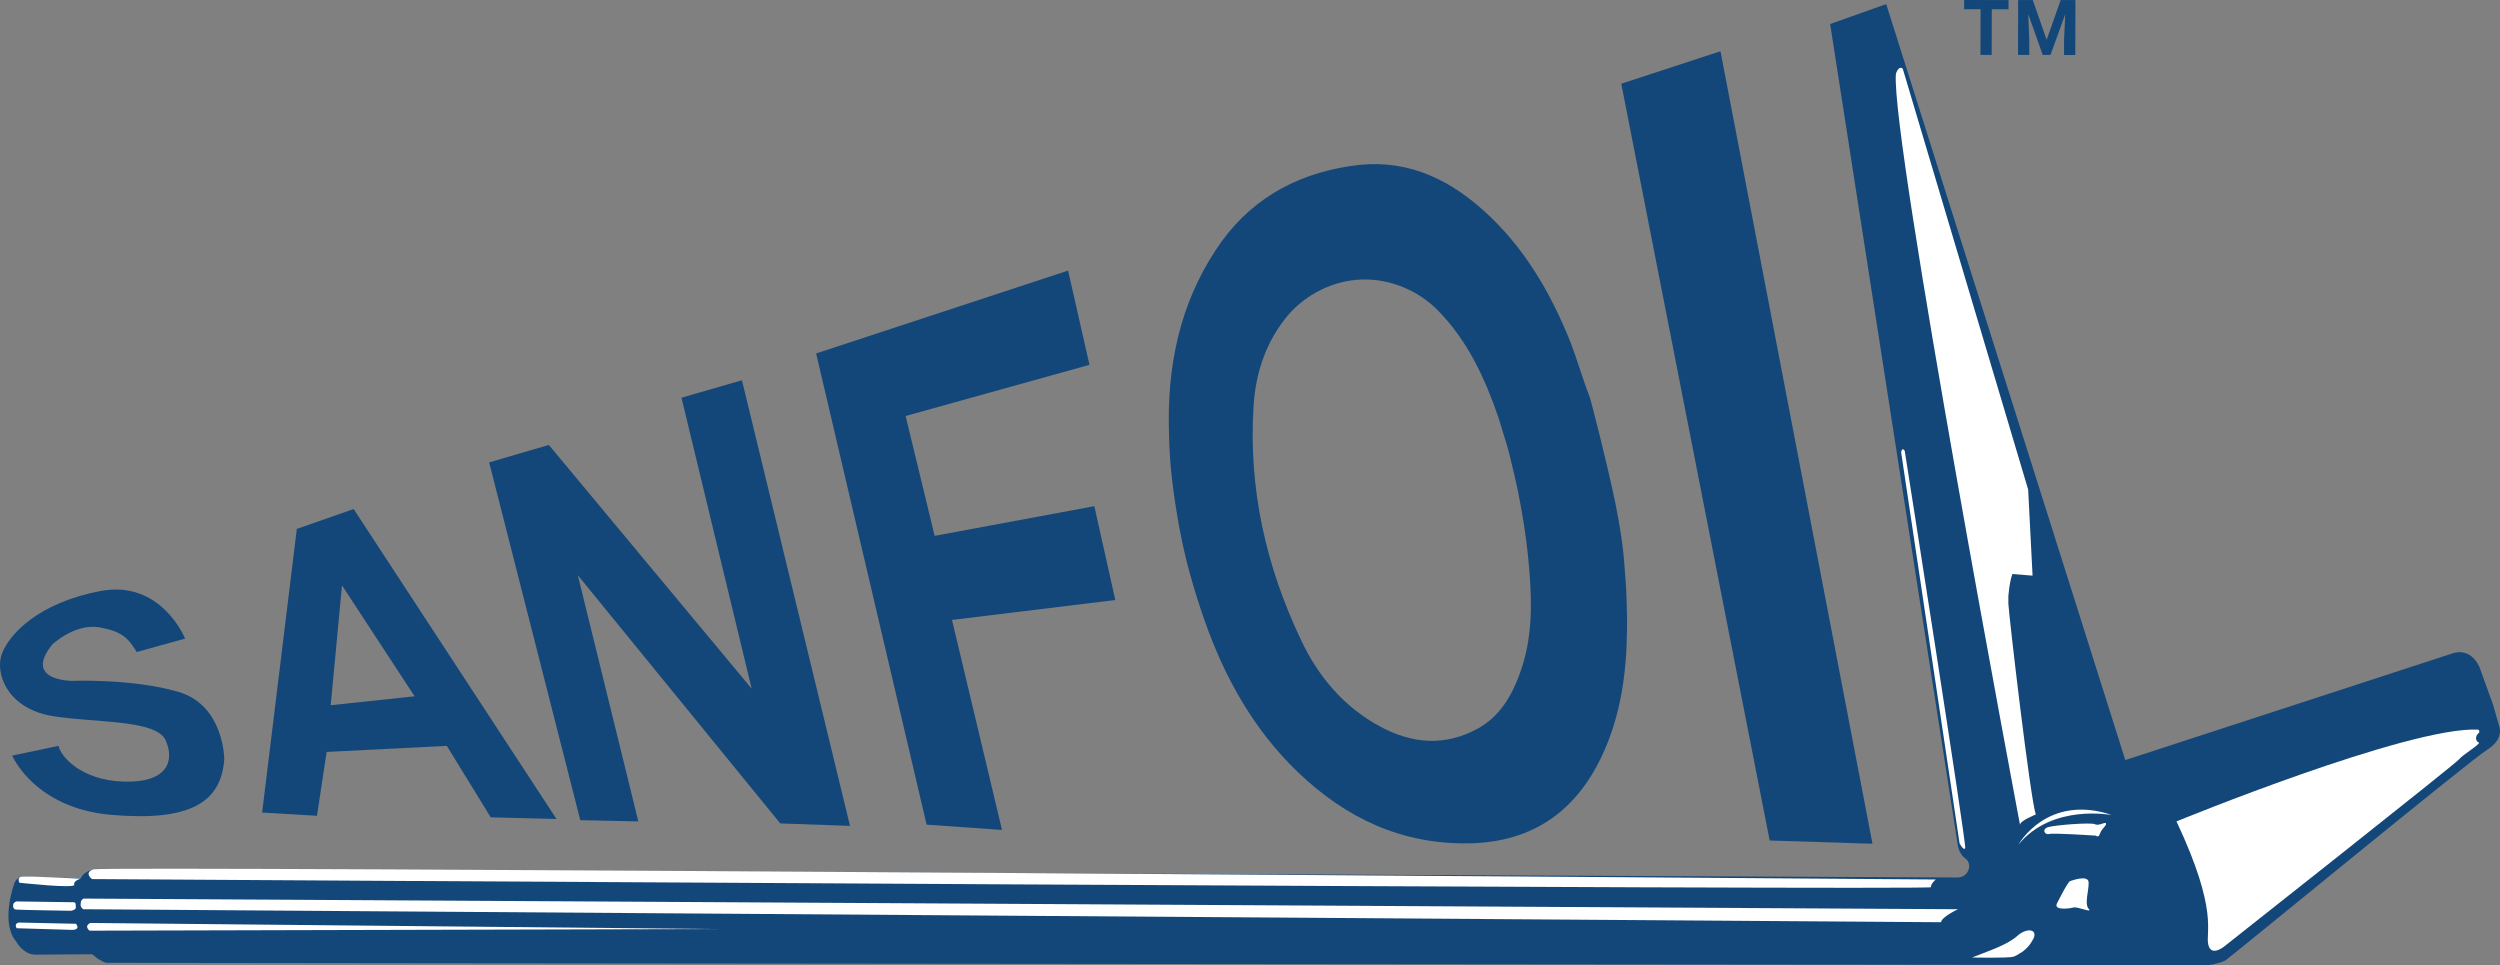
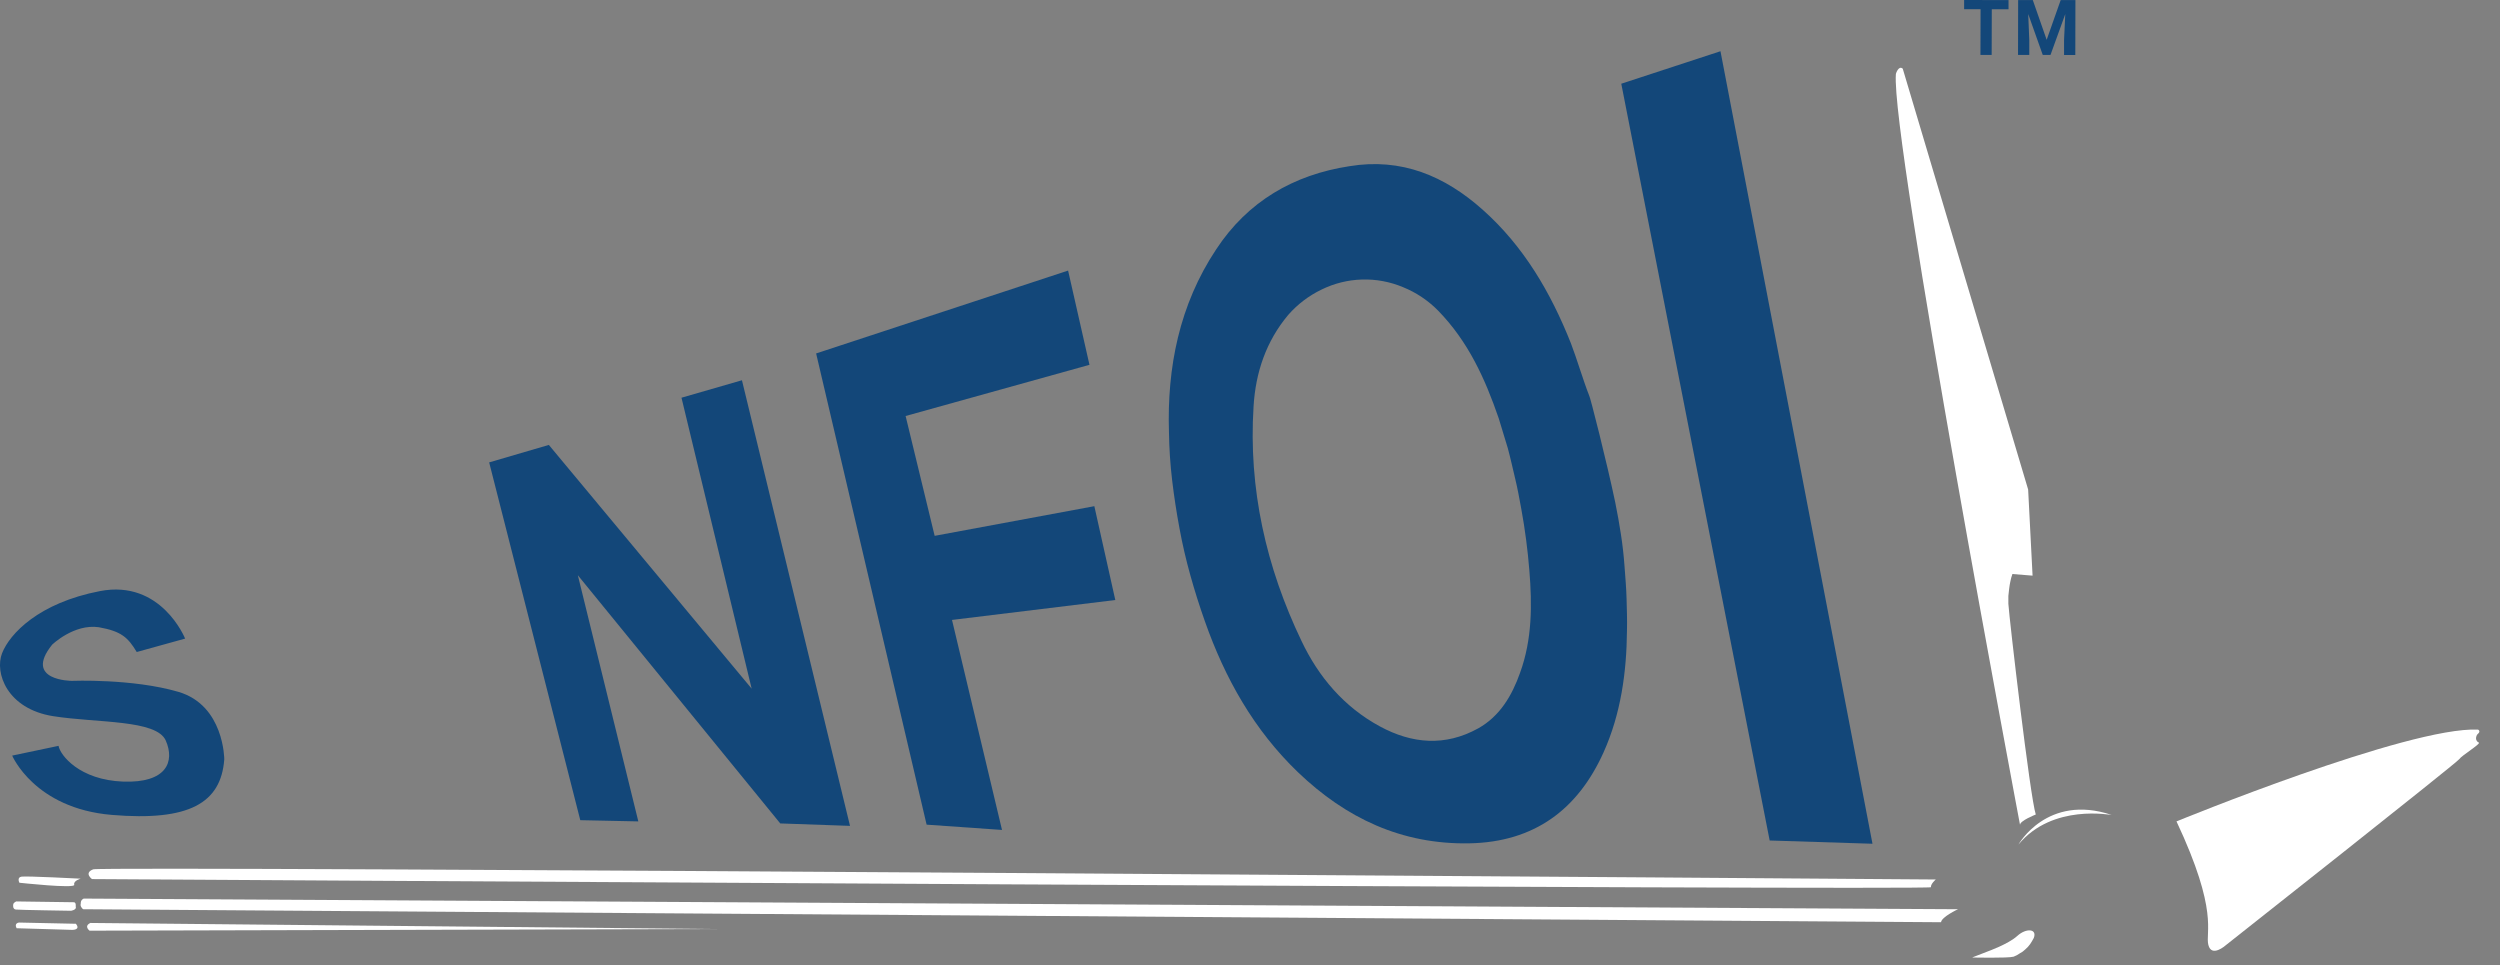
<svg xmlns="http://www.w3.org/2000/svg" id="a" viewBox="0 0 615.44 237.61">
  <rect x="0" y="0" width="615.44" height="237.61" fill="#808080" stroke="none" />
  <defs>
    <style>.w{fill:#fff;}.w,.x{fill-rule:evenodd;}.x,.y{fill:#134779;}</style>
  </defs>
  <path id="b" class="y" d="M399.12,20.61l24.42-8,37.42,195.1-25.31-.8L399.12,20.61h0Z" />
  <path id="c" class="y" d="M200.91,87.01l62.03-20.4,5.26,23.2-45.26,12.6,7.15,29.5,39.31-7.3,5.16,23.1-40.2,4.9,12.31,51.7-18.56-1.3-27.2-116h0Z" />
  <path id="d" class="y" d="M167.76,97.91l14.89-4.3,26.6,109.7-17.17-.6-49.83-61.1,14.89,60.6-14.29-.3-22.43-88.08,14.69-4.3,49.93,60-17.27-71.6v-.02h0Z" />
-   <path id="e" class="x" d="M73.07,130.21l13.99-4.9,49.93,76.3-16.18-.4-10.82-17.6-29.58,1.5-2.38,15.72-13.5-.8,8.54-69.82h0Zm8.34,43.4l20.65-2.2-17.87-27.3-2.78,29.5Z" />
  <path id="f" class="x" d="M24.34,154.41c-6.15-.9-11.51,4.3-11.51,4.3-7.15,8.9,4.86,8.9,4.86,8.9,0,0,14.89-.6,26.2,2.7s11.32,16.6,11.32,16.6c-.79,10.8-8.64,15.3-27.69,13.7s-24.52-14.6-24.52-14.6l11.41-2.4c.4,2.3,5.16,8.4,15.88,8.8s12.8-4.9,10.52-10.1-16.87-4.3-27.69-6c-11.41-1.8-14.49-10.7-12.61-15.5s9.03-12.4,24.12-15.3c15.09-2.9,20.94,11.7,20.94,11.7l-11.91,3.3c-2.18-3.6-3.77-5.1-9.33-6.1h0Z" />
  <path id="g" class="x" d="M397.64,123.71c.53,2.6,.99,5.2,1.39,7.8s.7,5.23,.89,7.9,.43,5.23,.5,7.9,.17,5.33,.1,8c-.1,10.2-1.49,20.4-5.76,29.9-6.35,14.1-17.07,22.1-33.05,22.4-16.67,.3-30.37-6.2-42.18-17.5-10.82-10.4-17.97-23.1-22.93-37.2-1.32-3.73-2.51-7.5-3.57-11.3s-1.96-7.67-2.68-11.6c-.72-3.87-1.32-7.77-1.79-11.7-.47-3.95-.73-7.92-.79-11.9-.5-16,2.58-31.4,11.61-45,7.74-11.8,19.06-18.4,32.85-20.5,12.8-2.1,23.42,2.4,32.75,10.7,10.12,9,16.77,20.4,21.74,32.9,1.39,3.6,3.08,9.3,4.47,12.8,.2,0,4.47,16.9,6.45,26.4h0Zm-26.4-13.2c-.79-2.5-1.49-5-2.28-7.5-3.37-9.8-7.54-19-14.99-26.6-2.43-2.46-5.34-4.4-8.54-5.7-6.49-2.74-13.84-2.52-20.15,.6-3.1,1.5-5.87,3.61-8.14,6.2-5.46,6.5-8.04,14.2-8.54,22.5-1.29,20.3,3.08,39.6,11.81,57.8,4.17,8.8,10.42,16.2,19.26,21,7.94,4.3,16.08,5,24.22,.5,5.36-3,8.34-8.1,10.32-13.7,2.98-8.2,2.98-16.7,2.28-25.2-.2-2.53-.47-5.03-.79-7.5-.33-2.53-.72-5.07-1.19-7.6s-.89-4.93-1.49-7.4-1.12-4.93-1.79-7.4h0Z" />
  <g id="h">
-     <path id="i" class="x" d="M612.23,184.61c-4.37,2.7-64.02,51.8-64.52,51.9-.46,.2-.91,.36-1.39,.5-.53,.13-.99,.27-1.49,.4l-1.49,.2h-1.49c-3.28-.1-515.43-.5-515.73-.6-.35-.08-.68-.21-.99-.4-.27-.13-.57-.3-.89-.5-.3-.15-.57-.36-.79-.6l-.79-.6-13.6,.1c-3.28,.2-5.06-3.2-5.06-3.2-3.87-4.5-.79-13.7-.3-14.8,.12-.12,.22-.25,.3-.4,.15-.15,.32-.28,.5-.4,.14-.14,.31-.24,.5-.3,.19-.07,.4-.1,.6-.1l14.29,.4c.89-2.1,3.97-2.3,3.97-2.3l457.57,2.1c3.18,.3,4.27-3.3,2.48-4.6-.28-.21-.55-.45-.79-.7-.2-.27-.4-.57-.6-.9l-.4-1c-.07-.33-.13-.67-.2-1L450.54,5.91l13.8-4.9,58.86,186.1,80.6-26.28s4.17-1.7,6.55,3.3l3.37,9.3,1.49,5.2s1.49,3.2-2.98,5.98Z" />
-   </g>
+     </g>
  <path id="j" class="w" d="M468.41,16.91l30.87,103.6,1.09,21.2-4.96-.4c-.22,.58-.38,1.19-.5,1.8-.13,.6-.23,1.2-.3,1.8s-.13,1.2-.2,1.8v1.9c.2,3.5,5.36,47.7,6.75,51.9,0,0-4.07,1.6-3.87,2.6,0,0-31.86-168.9-30.57-184.9,0-.1,.69-2.2,1.69-1.3h0Z" />
  <path id="k" class="w" d="M476.54,216.51s-1.29,1.1-1.19,1.9-452.7-2-452.7-2c0,0-2.08-1.5,.3-2.4s453.6,2.5,453.6,2.5h0Z" />
  <path id="l" class="w" d="M535.8,202.21s57.07-23.4,74.24-22.6c0,0,.79,.4-.1,1.1-.14,.14-.24,.31-.3,.5-.07,.19-.1,.4-.1,.6,0,.21,.08,.42,.2,.6,.12,.18,.29,.33,.5,.4,.5,.3-4.27,3.2-4.86,4.1s-57.47,45.8-57.47,45.8c0,0-3.47,3.1-4.27-.1s2.68-8-7.84-30.4h0Z" />
  <path id="m" class="w" d="M20.57,221.21l461.44,2.62s-4.07,1.9-4.17,3.2l-457.37-3.2c-.22-.15-.39-.36-.5-.6-.13-.21-.17-.46-.1-.7,0-.24,.03-.47,.1-.7,.12-.26,.34-.48,.6-.6v-.02h0Z" />
  <path id="n" class="w" d="M22.25,227.21l154.74,1.5-154.94,.4s-1.49-1.1,.2-1.9h0Z" />
  <path id="o" class="w" d="M19.87,216.31s-1.89,.5-1.59,1.5-13.5-.5-13.5-.5c0,0-.69-1.3,.5-1.5s14.59,.5,14.59,.5Z" />
  <path id="p" class="w" d="M18.68,223.31c.1,.7-1.19,.9-1.19,.9,0,0-12.8-.2-13.6-.3s-.69-1.1-.6-1.4,.69-.6,.69-.6l14.19,.2c.69,0,.4,1.2,.5,1.2h0Z" />
  <path id="q" class="w" d="M17.69,228.91l-13.6-.4c-.69-1.3,.6-1.4,.6-1.4l13.99,.3c1.29,1.6-.99,1.5-.99,1.5h0Z" />
-   <path id="r" class="w" d="M468.9,111.01s15.29,97.1,14.89,97.8-1.39-1.2-1.39-1.2l-14.39-96.3c.3-1.4,.89-.3,.89-.3Z" />
  <path id="s" class="w" d="M496.89,207.91s7.05-12.6,22.93-7.3c0,.1-14.49-2.9-22.93,7.3Z" />
-   <path id="t" class="w" d="M515.95,205.71s-10.42-.7-11.51-.4-1.89-1.2-.2-1.7,10.52-1.2,11.51-.7,2.48-.7,2.68-.2-.89,1.2-1.29,2.1-.5,1.4-1.19,.9h0Z" />
-   <path id="u" class="w" d="M506.32,222.51s2.68-5.4,3.28-5.6,4.47-1.6,4.57,.3-1.09,5.3,0,6.5-2.68-.6-3.77-.3-4.76,.7-4.07-.9Z" />
-   <path id="v" class="w" d="M489.35,234.21s5.06-1.8,7.25-3.8,4.96-1.8,4.07,.5c-.27,.52-.57,1.02-.89,1.5-.34,.48-.74,.92-1.19,1.3-.41,.41-.87,.74-1.39,1-.46,.33-.96,.6-1.49,.8-1.39,.4-10.22,.2-10.22,.2l3.87-1.5h0Z" />
+   <path id="v" class="w" d="M489.35,234.21s5.06-1.8,7.25-3.8,4.96-1.8,4.07,.5c-.27,.52-.57,1.02-.89,1.5-.34,.48-.74,.92-1.19,1.3-.41,.41-.87,.74-1.39,1-.46,.33-.96,.6-1.49,.8-1.39,.4-10.22,.2-10.22,.2l3.87-1.5Z" />
  <g>
    <path class="y" d="M500.42,0l3.42,9.8L507.29,.02h3.63l-.03,13.52h-2.77v-3.7l.3-6.37-3.64,10.06h-1.9l-3.58-10.07,.26,6.37v3.69h-2.77l.03-13.51h3.6Z" />
    <path class="y" d="M494.44,2.28h-4.11l-.03,11.24h-2.76l.03-11.26h-4.05V0l10.93,.02V2.27h0Z" />
  </g>
</svg>